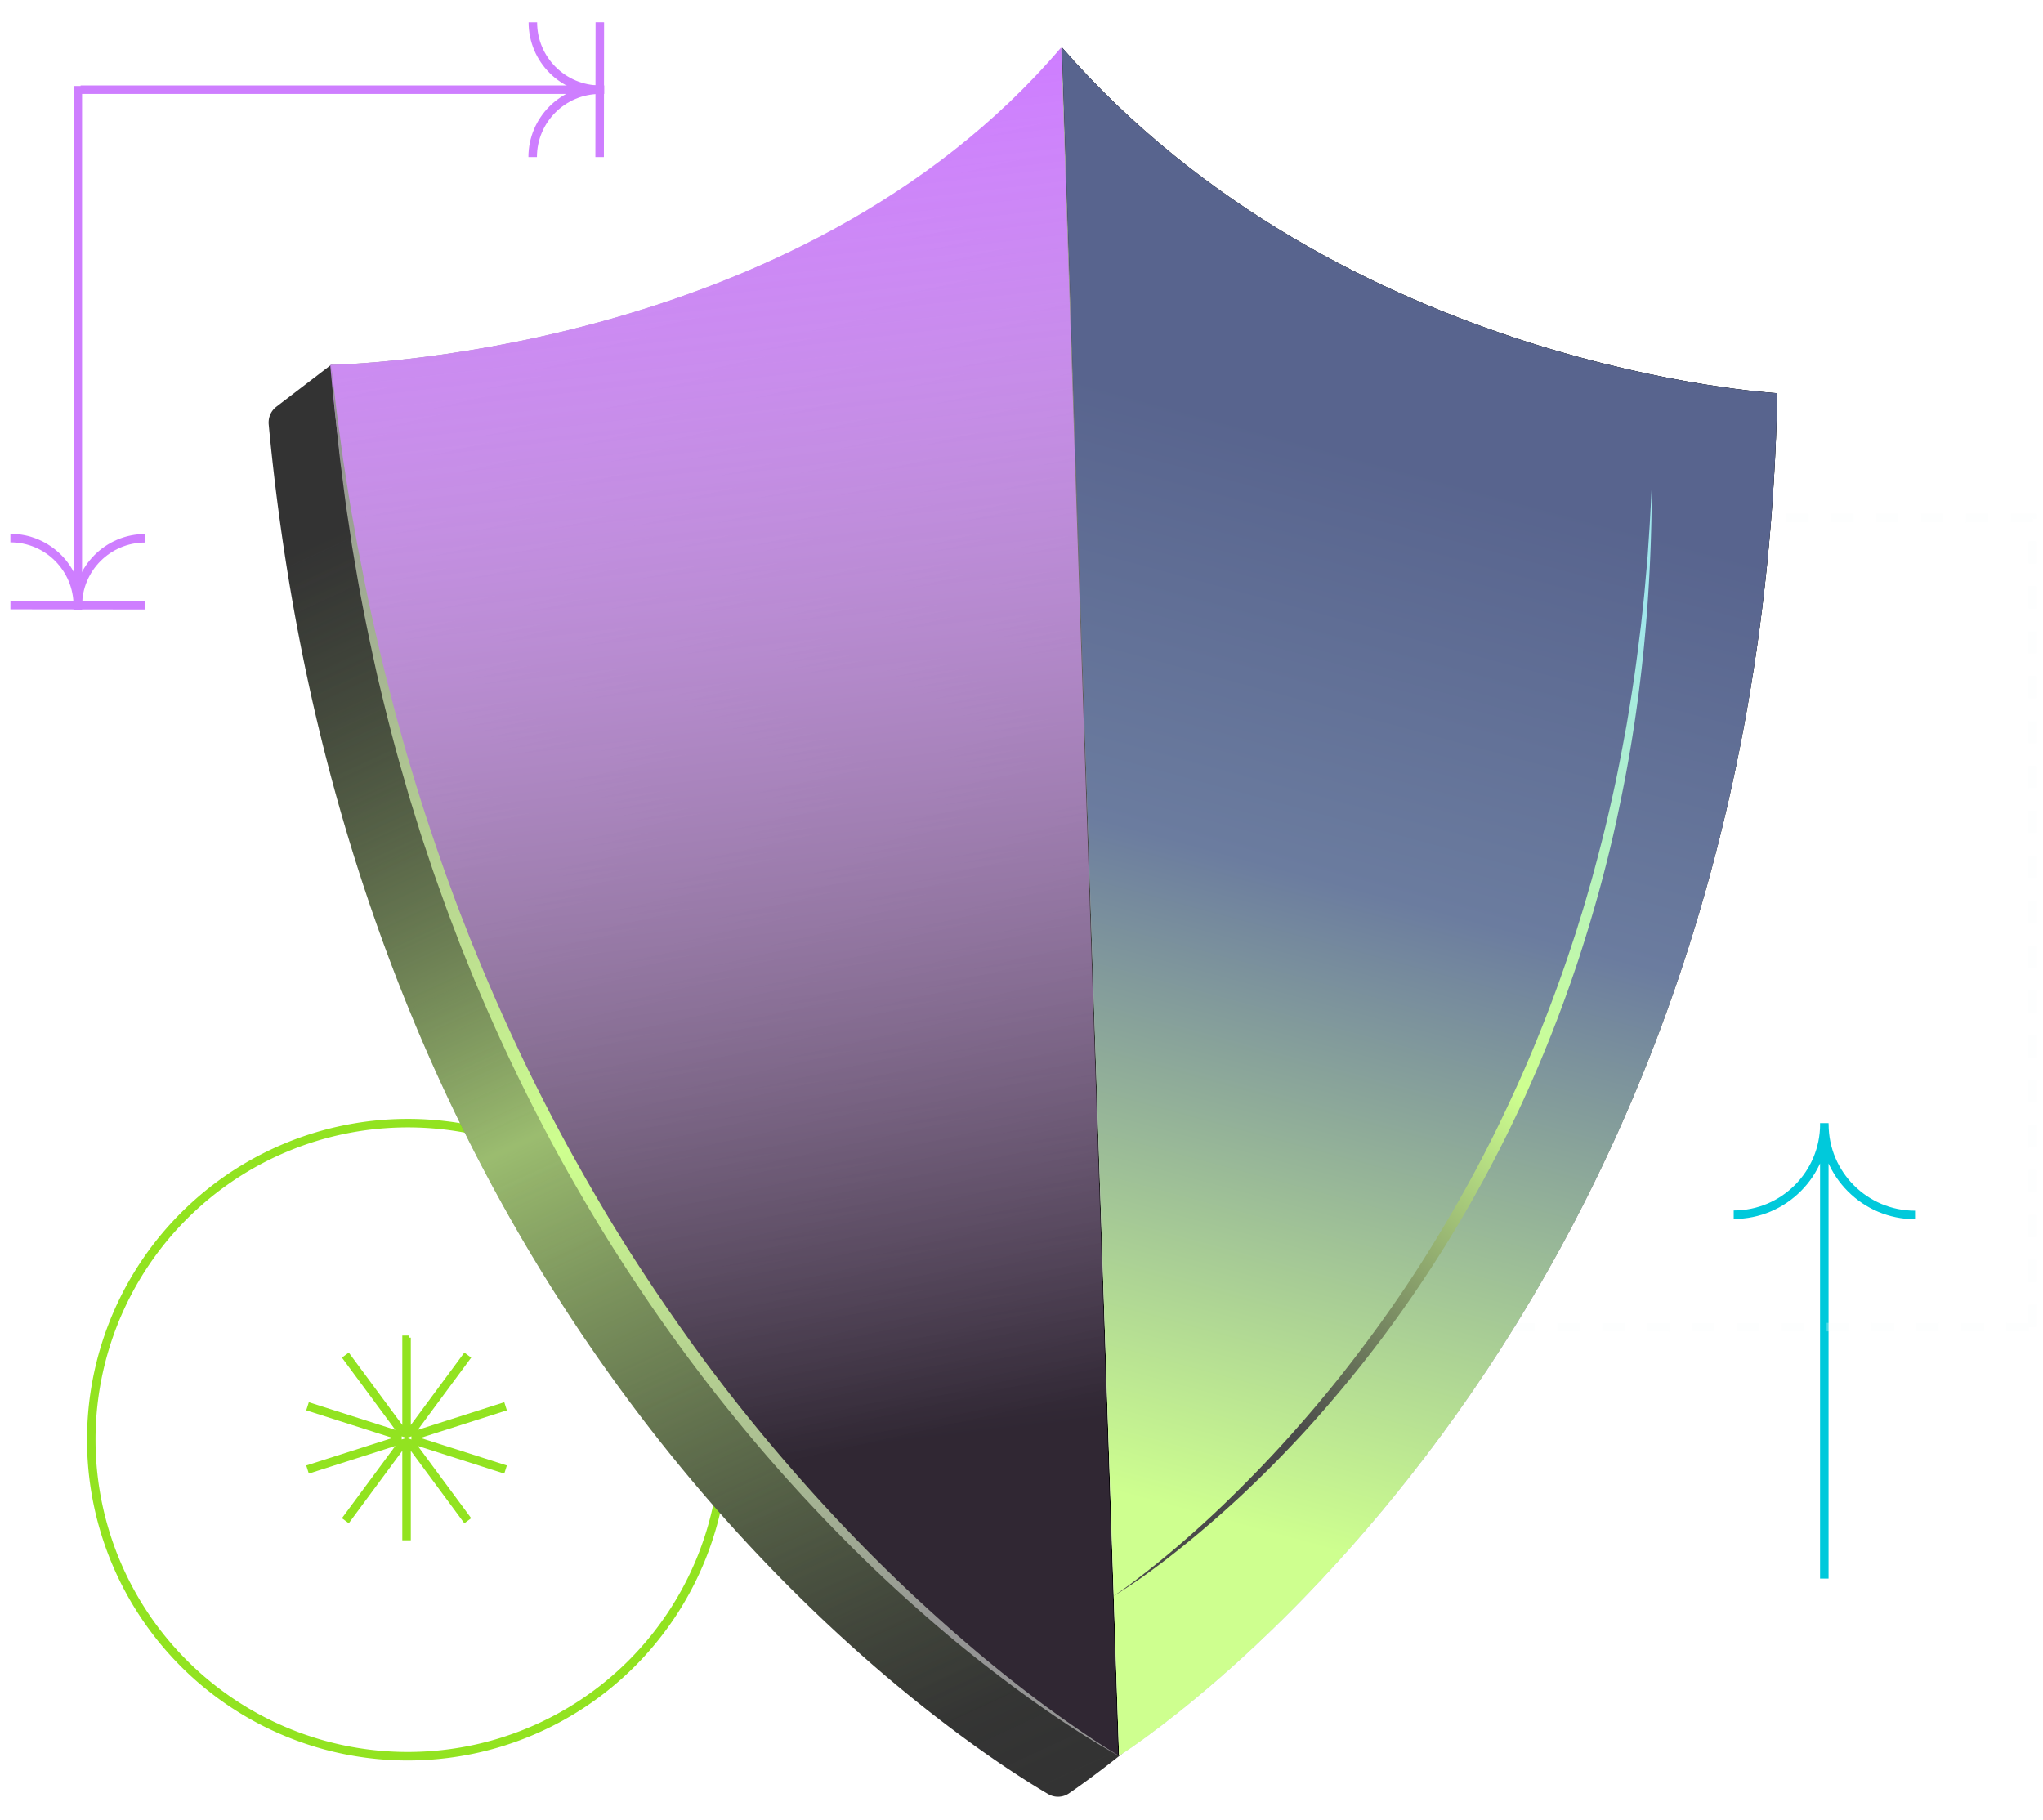
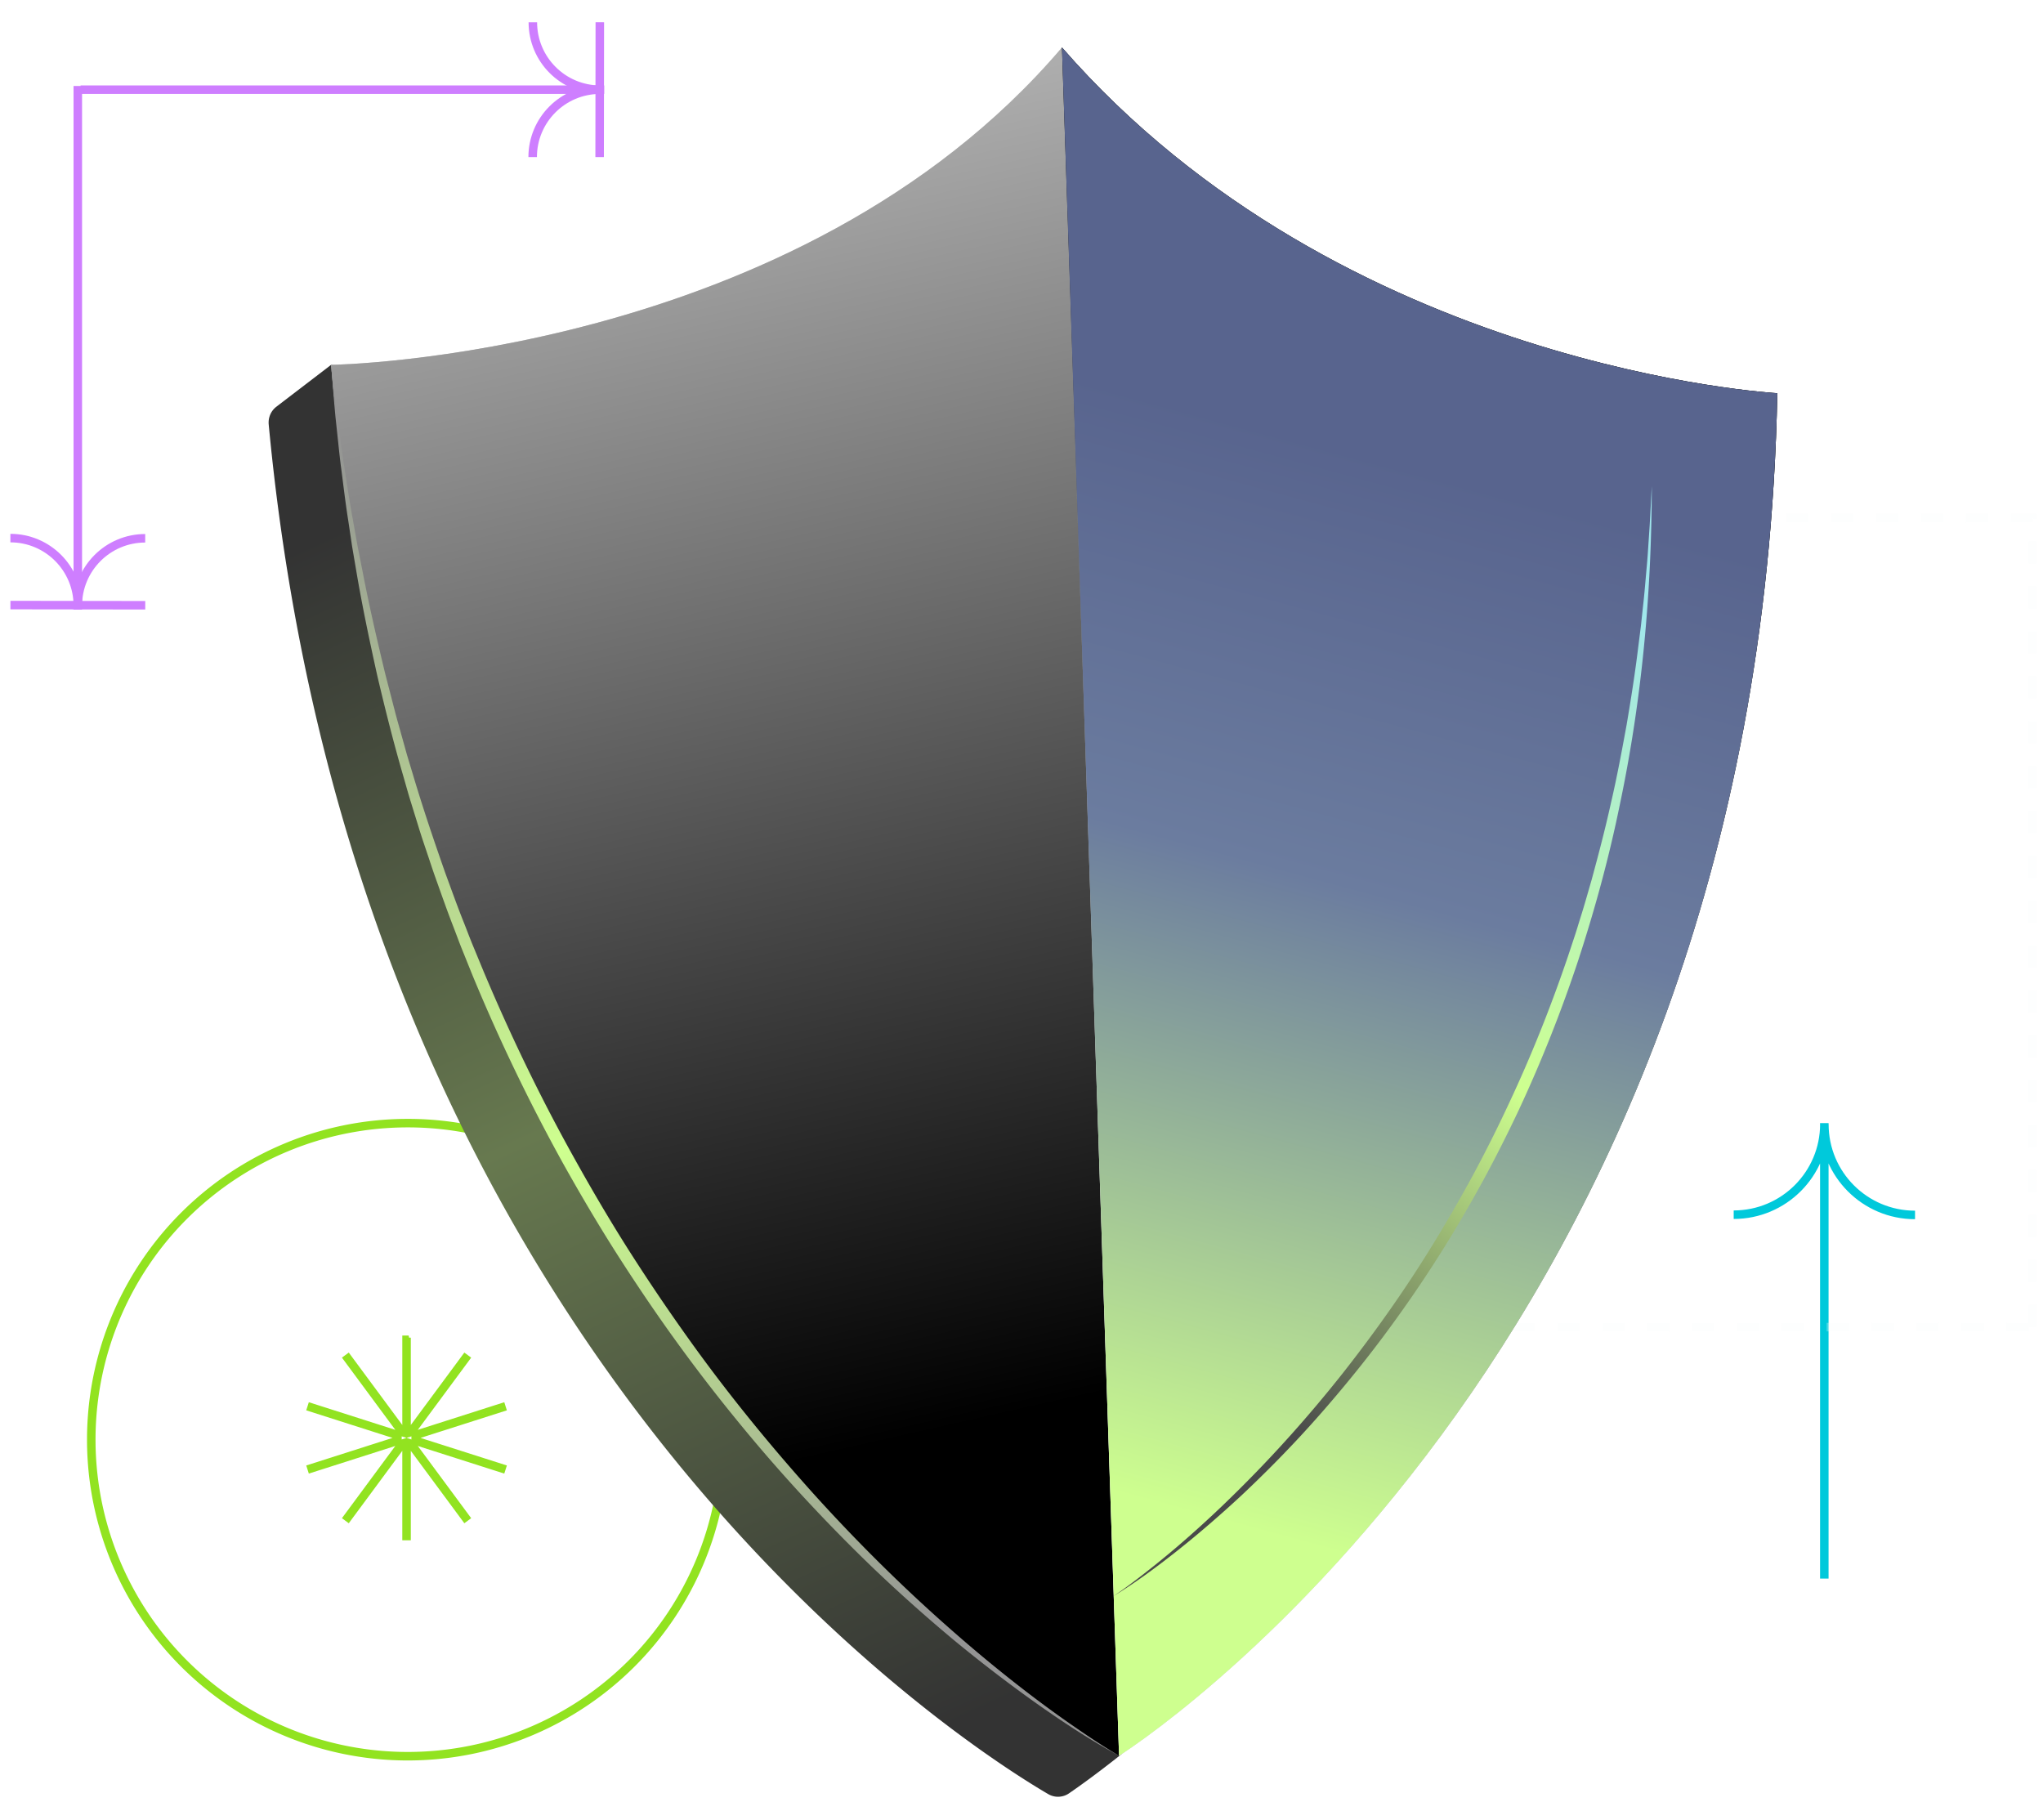
<svg xmlns="http://www.w3.org/2000/svg" width="384" height="342" fill="none">
  <path stroke="#92E320" stroke-width="1.6" d="M76.65 211.09a59.492 59.492 0 0 1 59.494 59.494 59.489 59.489 0 0 1-17.425 42.069 59.506 59.506 0 0 1-42.069 17.425 59.492 59.492 0 0 1-59.494-59.494 59.49 59.49 0 0 1 36.727-54.965 59.491 59.491 0 0 1 22.767-4.529Z" />
  <path stroke="#92E320" stroke-width=".8" d="M76.815 251.414v17.625l10.546-14.265.323.237.32.239-10.532 14.246 17.053-5.446.122.381.122.382-17.04 5.44v.001l17.04 5.44-.122.381-.122.382-17.052-5.447 10.532 14.247-.321.238-.323.238-10.546-14.267v17.627h-.8v-17.627L65.47 285.733l-.322-.238-.32-.238 10.53-14.247-17.052 5.447-.121-.382-.122-.381 17.039-5.44v-.001l-17.04-5.44.123-.382.12-.381 17.053 5.446-10.53-14.246.32-.239.322-.237 10.547 14.265v-17.625h.8Z" />
  <path stroke="#CE7EFF" stroke-miterlimit="10" stroke-width="1.6" d="M15.146 16.856h98.416M100.12 29.526c0-6.997 5.673-12.67 12.67-12.67" />
  <path stroke="#CE7EFF" stroke-miterlimit="10" stroke-width="1.6" d="M112.824 16.858c-6.997 0-12.67-5.673-12.67-12.67M112.742 4.182l-.034 25.34M14.624 16.16v98.417M1.953 101.135c6.997 0 12.67 5.673 12.67 12.67" />
  <path stroke="#CE7EFF" stroke-miterlimit="10" stroke-width="1.6" d="M14.623 113.839c0-6.997 5.673-12.67 12.67-12.67M27.3 113.758l-25.34-.034" />
  <path stroke="#00C9DB" stroke-miterlimit="10" stroke-width="1.6" d="M342.895 211.089v85.605M359.948 228.346c-9.411 0-17.042-7.63-17.042-17.042M342.905 211.26c0 9.411-7.63 17.042-17.042 17.042" />
  <path stroke="#F9FCFC" stroke-dasharray="4.22 4.22" stroke-width="1.6" d="M382.047 249.429V97.389H231.99v152.04h150.057Z" opacity=".3" />
  <g clip-path="url(#a)">
    <path fill="url(#b)" d="M192.539 20.037C153.905 65.434 88.759 72.863 62.23 68.575l-10.288 7.872c-1.019.779-1.557 2.032-1.435 3.339C67.01 254.922 180.598 327.583 197.003 337.189a3.653 3.653 0 0 0 3.931-.134c15.899-10.922 123.099-90.56 126.421-258.618 0 0-79.168 2.858-127.744-69.504l-7.066 11.109-.006-.005Z" />
-     <path fill="url(#c)" d="M192.539 20.037C153.905 65.434 88.759 72.863 62.23 68.575l-10.288 7.872c-1.019.779-1.557 2.032-1.435 3.339C67.01 254.922 180.598 327.583 197.003 337.189a3.653 3.653 0 0 0 3.931-.134c15.899-10.922 123.099-90.56 126.421-258.618 0 0-79.168 2.858-127.744-69.504l-7.066 11.109-.006-.005Z" />
    <path fill="url(#d)" d="M62.225 68.575s87.605-1.19 137.381-59.653l10.731 321.067S79.206 258.89 62.225 68.575Z" />
    <path fill="url(#e)" d="M334.064 73.903S252.352 69.45 199.605 8.922l10.731 321.067s120.171-75.147 123.728-256.096v.01Z" />
    <path fill="url(#f)" d="M89.452 87.78s70.757-1.22 111.157-48.933l8.726 261.099S103.18 241.813 89.452 87.781Z" />
    <path fill="url(#g)" d="M310.471 91.338s-66.89-3.397-109.856-52.485l8.726 261.098s98.165-60.784 101.13-208.618v.005Z" />
    <g filter="url(#h)" style="mix-blend-mode:plus-lighter">
      <path fill="url(#i)" d="M62.225 68.575s87.605-1.19 137.381-59.653l10.731 321.067S79.206 258.89 62.225 68.575Z" />
    </g>
    <g filter="url(#j)" style="mix-blend-mode:plus-lighter">
      <path fill="url(#k)" d="M334.064 73.903S252.352 69.45 199.605 8.922l10.731 321.067s120.171-75.147 123.728-256.096v.01Z" />
    </g>
    <path fill="url(#l)" d="M334.064 73.903S252.352 69.45 199.605 8.922l10.731 321.067s120.171-75.147 123.728-256.096v.01Z" style="mix-blend-mode:multiply" />
-     <path fill="url(#m)" d="M62.065 68.575s87.606-1.195 137.387-59.653l10.731 321.077S79.047 258.89 62.065 68.575Z" style="mix-blend-mode:multiply" />
    <path fill="url(#n)" d="M210.338 329.994c-5.494-2.987-10.742-6.448-15.878-10.091a271.375 271.375 0 0 1-15.061-11.557 299.751 299.751 0 0 1-14.304-12.704c-4.645-4.411-9.147-8.997-13.531-13.707a304.87 304.87 0 0 1-12.736-14.608 316.154 316.154 0 0 1-11.882-15.434c-3.819-5.28-7.462-10.694-10.982-16.198-3.514-5.514-6.842-11.157-10.042-16.874a347.51 347.51 0 0 1-17.104-35.499l-1.846-4.581c-.629-1.526-1.178-3.072-1.776-4.608-1.194-3.067-2.277-6.182-3.386-9.28-.555-1.552-1.056-3.12-1.584-4.678-.523-1.562-1.062-3.12-1.536-4.698l-1.462-4.72c-.496-1.574-.922-3.158-1.381-4.742-1.845-6.32-3.45-12.709-4.955-19.114-1.418-6.422-2.784-12.859-3.882-19.334l-.827-4.853-.725-4.864c-.518-3.243-.896-6.496-1.318-9.744-.224-1.621-.394-3.253-.565-4.88l-.523-4.885c-.304-3.26-.544-6.512-.816-9.771.395 3.253.752 6.501 1.168 9.75l.656 4.863c.214 1.622.432 3.243.699 4.864.512 3.238.976 6.475 1.579 9.696l.858 4.838.955 4.821c1.232 6.437 2.71 12.821 4.245 19.195l1.232 4.762c.411 1.584.806 3.174 1.259 4.752l1.323 4.736c.213.79.448 1.579.688 2.358l.709 2.352c1.867 6.277 3.968 12.485 6.139 18.661 1.136 3.072 2.224 6.155 3.445 9.189.603 1.52 1.168 3.056 1.803 4.566l1.872 4.533c5.061 12.043 10.736 23.819 17.088 35.2 3.162 5.685 6.448 11.296 9.92 16.784a370.76 370.76 0 0 0 10.832 16.123c7.461 10.538 15.584 20.549 24.16 30.09 8.57 9.494 17.658 18.454 27.242 26.768a265.927 265.927 0 0 0 14.704 11.931 215.14 215.14 0 0 0 7.654 5.499c2.581 1.776 5.194 3.509 7.888 5.088h.005l-.021.005Z" />
    <path fill="url(#o)" d="M209.335 299.957c2.096-1.408 4.107-2.934 6.091-4.491a174.924 174.924 0 0 0 5.851-4.779 209.048 209.048 0 0 0 11.077-10.213c7.136-7.029 13.797-14.512 20.005-22.347 6.16-7.834 11.92-15.978 17.115-24.485a274.745 274.745 0 0 0 7.461-12.917 257.12 257.12 0 0 0 6.683-13.334c4.224-8.986 7.909-18.245 11.109-27.685l1.174-3.541c.4-1.179.746-2.379 1.12-3.563.757-2.373 1.424-4.773 2.117-7.163 1.312-4.81 2.576-9.632 3.653-14.506 1.131-4.859 2.043-9.776 2.944-14.694.838-4.933 1.616-9.877 2.214-14.853l.474-3.728.4-3.744c.288-2.491.475-4.997.704-7.499.118-1.253.203-2.506.283-3.76l.251-3.765c.154-2.507.266-5.024.405-7.541-.027 20.192-1.883 40.384-6.037 60.037-2.016 9.856-4.667 19.557-7.782 29.093a260.028 260.028 0 0 1-11.088 27.952 263.014 263.014 0 0 1-6.778 13.424c-2.406 4.4-4.918 8.742-7.579 12.992a236.48 236.48 0 0 1-8.379 12.491 226.28 226.28 0 0 1-9.157 11.947c-3.184 3.882-6.475 7.685-9.909 11.354a228.906 228.906 0 0 1-10.672 10.667c-3.702 3.419-7.51 6.725-11.446 9.867-3.946 3.141-8.01 6.154-12.309 8.794l.005-.01Z" />
  </g>
  <defs>
    <linearGradient id="b" x1="278.758" x2="157.275" y1="300.549" y2="37.338" gradientUnits="userSpaceOnUse">
      <stop offset=".07" stop-color="#333" />
      <stop offset=".53" stop-color="#67794F" />
      <stop offset=".94" stop-color="#333" />
    </linearGradient>
    <linearGradient id="c" x1="278.758" x2="157.275" y1="300.549" y2="37.338" gradientUnits="userSpaceOnUse">
      <stop stop-color="#333" stop-opacity="0" />
      <stop offset=".53" stop-color="#CEFF8F" stop-opacity=".5" />
      <stop offset=".94" stop-color="#333" stop-opacity="0" />
    </linearGradient>
    <linearGradient id="d" x1="167.734" x2="109.867" y1="333.994" y2="-128.321" gradientUnits="userSpaceOnUse">
      <stop offset=".22" stop-color="#333" />
      <stop offset=".68" stop-color="#E8E8E8" />
    </linearGradient>
    <linearGradient id="e" x1="362.416" x2="86.203" y1="-28.422" y2="336.031" gradientUnits="userSpaceOnUse">
      <stop stop-color="#333" />
      <stop offset=".17" stop-color="#4F4F4F" />
      <stop offset=".54" stop-color="#989898" />
      <stop offset=".92" stop-color="#E8E8E8" />
    </linearGradient>
    <linearGradient id="f" x1="179.591" x2="126.124" y1="315.562" y2="-72.401" gradientUnits="userSpaceOnUse">
      <stop stop-color="#1A1A1A" />
      <stop offset=".13" stop-color="#292929" />
      <stop offset=".25" stop-color="#404040" />
      <stop offset=".37" stop-color="#595959" />
      <stop offset=".46" stop-color="#848484" />
      <stop offset=".56" stop-color="#B2B2B2" />
      <stop offset=".63" stop-color="#E8E8E8" />
    </linearGradient>
    <linearGradient id="g" x1="333.586" x2="108.375" y1="7.909" y2="305.071" gradientUnits="userSpaceOnUse">
      <stop offset=".09" stop-color="#333" />
      <stop offset=".23" stop-color="#333" />
      <stop offset=".37" stop-color="#4F4F4F" />
      <stop offset=".64" stop-color="#989898" />
      <stop offset=".84" stop-color="#E8E8E8" />
    </linearGradient>
    <linearGradient id="i" x1="195.379" x2="89.741" y1="341.326" y2="-126.461" gradientUnits="userSpaceOnUse">
      <stop offset=".156" />
      <stop offset=".844" stop-color="#E8E8E8" />
    </linearGradient>
    <linearGradient id="k" x1="310.752" x2="86.203" y1="50.788" y2="336.031" gradientUnits="userSpaceOnUse">
      <stop offset=".054" />
      <stop offset=".574" stop-color="#E8E8E8" />
    </linearGradient>
    <linearGradient id="l" x1="195.712" x2="264.768" y1="326.037" y2="70.948" gradientUnits="userSpaceOnUse">
      <stop offset=".18" stop-color="#CEFF8F" />
      <stop offset=".64" stop-color="#6B7C9F" />
      <stop offset=".94" stop-color="#58648E" />
    </linearGradient>
    <linearGradient id="m" x1="128.391" x2="157.863" y1="19.061" y2="272.629" gradientUnits="userSpaceOnUse">
      <stop stop-color="#CE7EFF" />
      <stop offset="1" stop-color="#EEC3FF" stop-opacity=".2" />
    </linearGradient>
    <linearGradient id="n" x1="181.959" x2="73.026" y1="333.946" y2="73.962" gradientUnits="userSpaceOnUse">
      <stop offset=".1" stop-color="#949494" />
      <stop offset=".49" stop-color="#CEFF8F" />
      <stop offset=".99" stop-color="#949494" />
    </linearGradient>
    <linearGradient id="o" x1="218.109" x2="321.709" y1="255.37" y2="125.711" gradientUnits="userSpaceOnUse">
      <stop offset=".03" stop-color="#4A4A4A" />
      <stop offset=".49" stop-color="#CEFF8F" />
      <stop offset="1" stop-color="#A0E7EC" />
    </linearGradient>
    <filter id="h" width="148.111" height="321.067" x="62.225" y="8.922" color-interpolation-filters="sRGB" filterUnits="userSpaceOnUse">
      <feFlood flood-opacity="0" result="BackgroundImageFix" />
      <feBlend in="SourceGraphic" in2="BackgroundImageFix" result="shape" />
      <feTurbulence baseFrequency="2.521 2.521" numOctaves="3" result="noise" seed="7926" stitchTiles="stitch" type="fractalNoise" />
      <feColorMatrix in="noise" result="alphaNoise" type="luminanceToAlpha" />
      <feComponentTransfer in="alphaNoise" result="coloredNoise1">
        <feFuncA tableValues="1 1 1 1 1 1 1 1 1 1 1 1 1 1 1 1 1 1 1 1 1 1 1 1 1 1 1 1 1 1 1 1 1 1 1 1 1 1 1 1 1 1 1 1 1 1 1 1 1 1 1 0 0 0 0 0 0 0 0 0 0 0 0 0 0 0 0 0 0 0 0 0 0 0 0 0 0 0 0 0 0 0 0 0 0 0 0 0 0 0 0 0 0 0 0 0 0 0 0 0" type="discrete" />
      </feComponentTransfer>
      <feComposite in="coloredNoise1" in2="shape" operator="in" result="noise1Clipped" />
      <feFlood flood-color="#000" result="color1Flood" />
      <feComposite in="color1Flood" in2="noise1Clipped" operator="in" result="color1" />
      <feMerge result="effect1_noise_4644_64259">
        <feMergeNode in="shape" />
        <feMergeNode in="color1" />
      </feMerge>
    </filter>
    <filter id="j" width="134.459" height="321.067" x="199.605" y="8.922" color-interpolation-filters="sRGB" filterUnits="userSpaceOnUse">
      <feFlood flood-opacity="0" result="BackgroundImageFix" />
      <feBlend in="SourceGraphic" in2="BackgroundImageFix" result="shape" />
      <feTurbulence baseFrequency="2.521 2.521" numOctaves="3" result="noise" seed="7926" stitchTiles="stitch" type="fractalNoise" />
      <feColorMatrix in="noise" result="alphaNoise" type="luminanceToAlpha" />
      <feComponentTransfer in="alphaNoise" result="coloredNoise1">
        <feFuncA tableValues="1 1 1 1 1 1 1 1 1 1 1 1 1 1 1 1 1 1 1 1 1 1 1 1 1 1 1 1 1 1 1 1 1 1 1 1 1 1 1 1 1 1 1 1 1 1 1 1 1 1 1 0 0 0 0 0 0 0 0 0 0 0 0 0 0 0 0 0 0 0 0 0 0 0 0 0 0 0 0 0 0 0 0 0 0 0 0 0 0 0 0 0 0 0 0 0 0 0 0 0" type="discrete" />
      </feComponentTransfer>
      <feComposite in="coloredNoise1" in2="shape" operator="in" result="noise1Clipped" />
      <feFlood flood-color="#000" result="color1Flood" />
      <feComposite in="color1Flood" in2="noise1Clipped" operator="in" result="color1" />
      <feMerge result="effect1_noise_4644_64259">
        <feMergeNode in="shape" />
        <feMergeNode in="color1" />
      </feMerge>
    </filter>
    <clipPath id="a">
      <path fill="#fff" d="M50.486 8.922h283.58v328.773H50.485z" />
    </clipPath>
  </defs>
</svg>